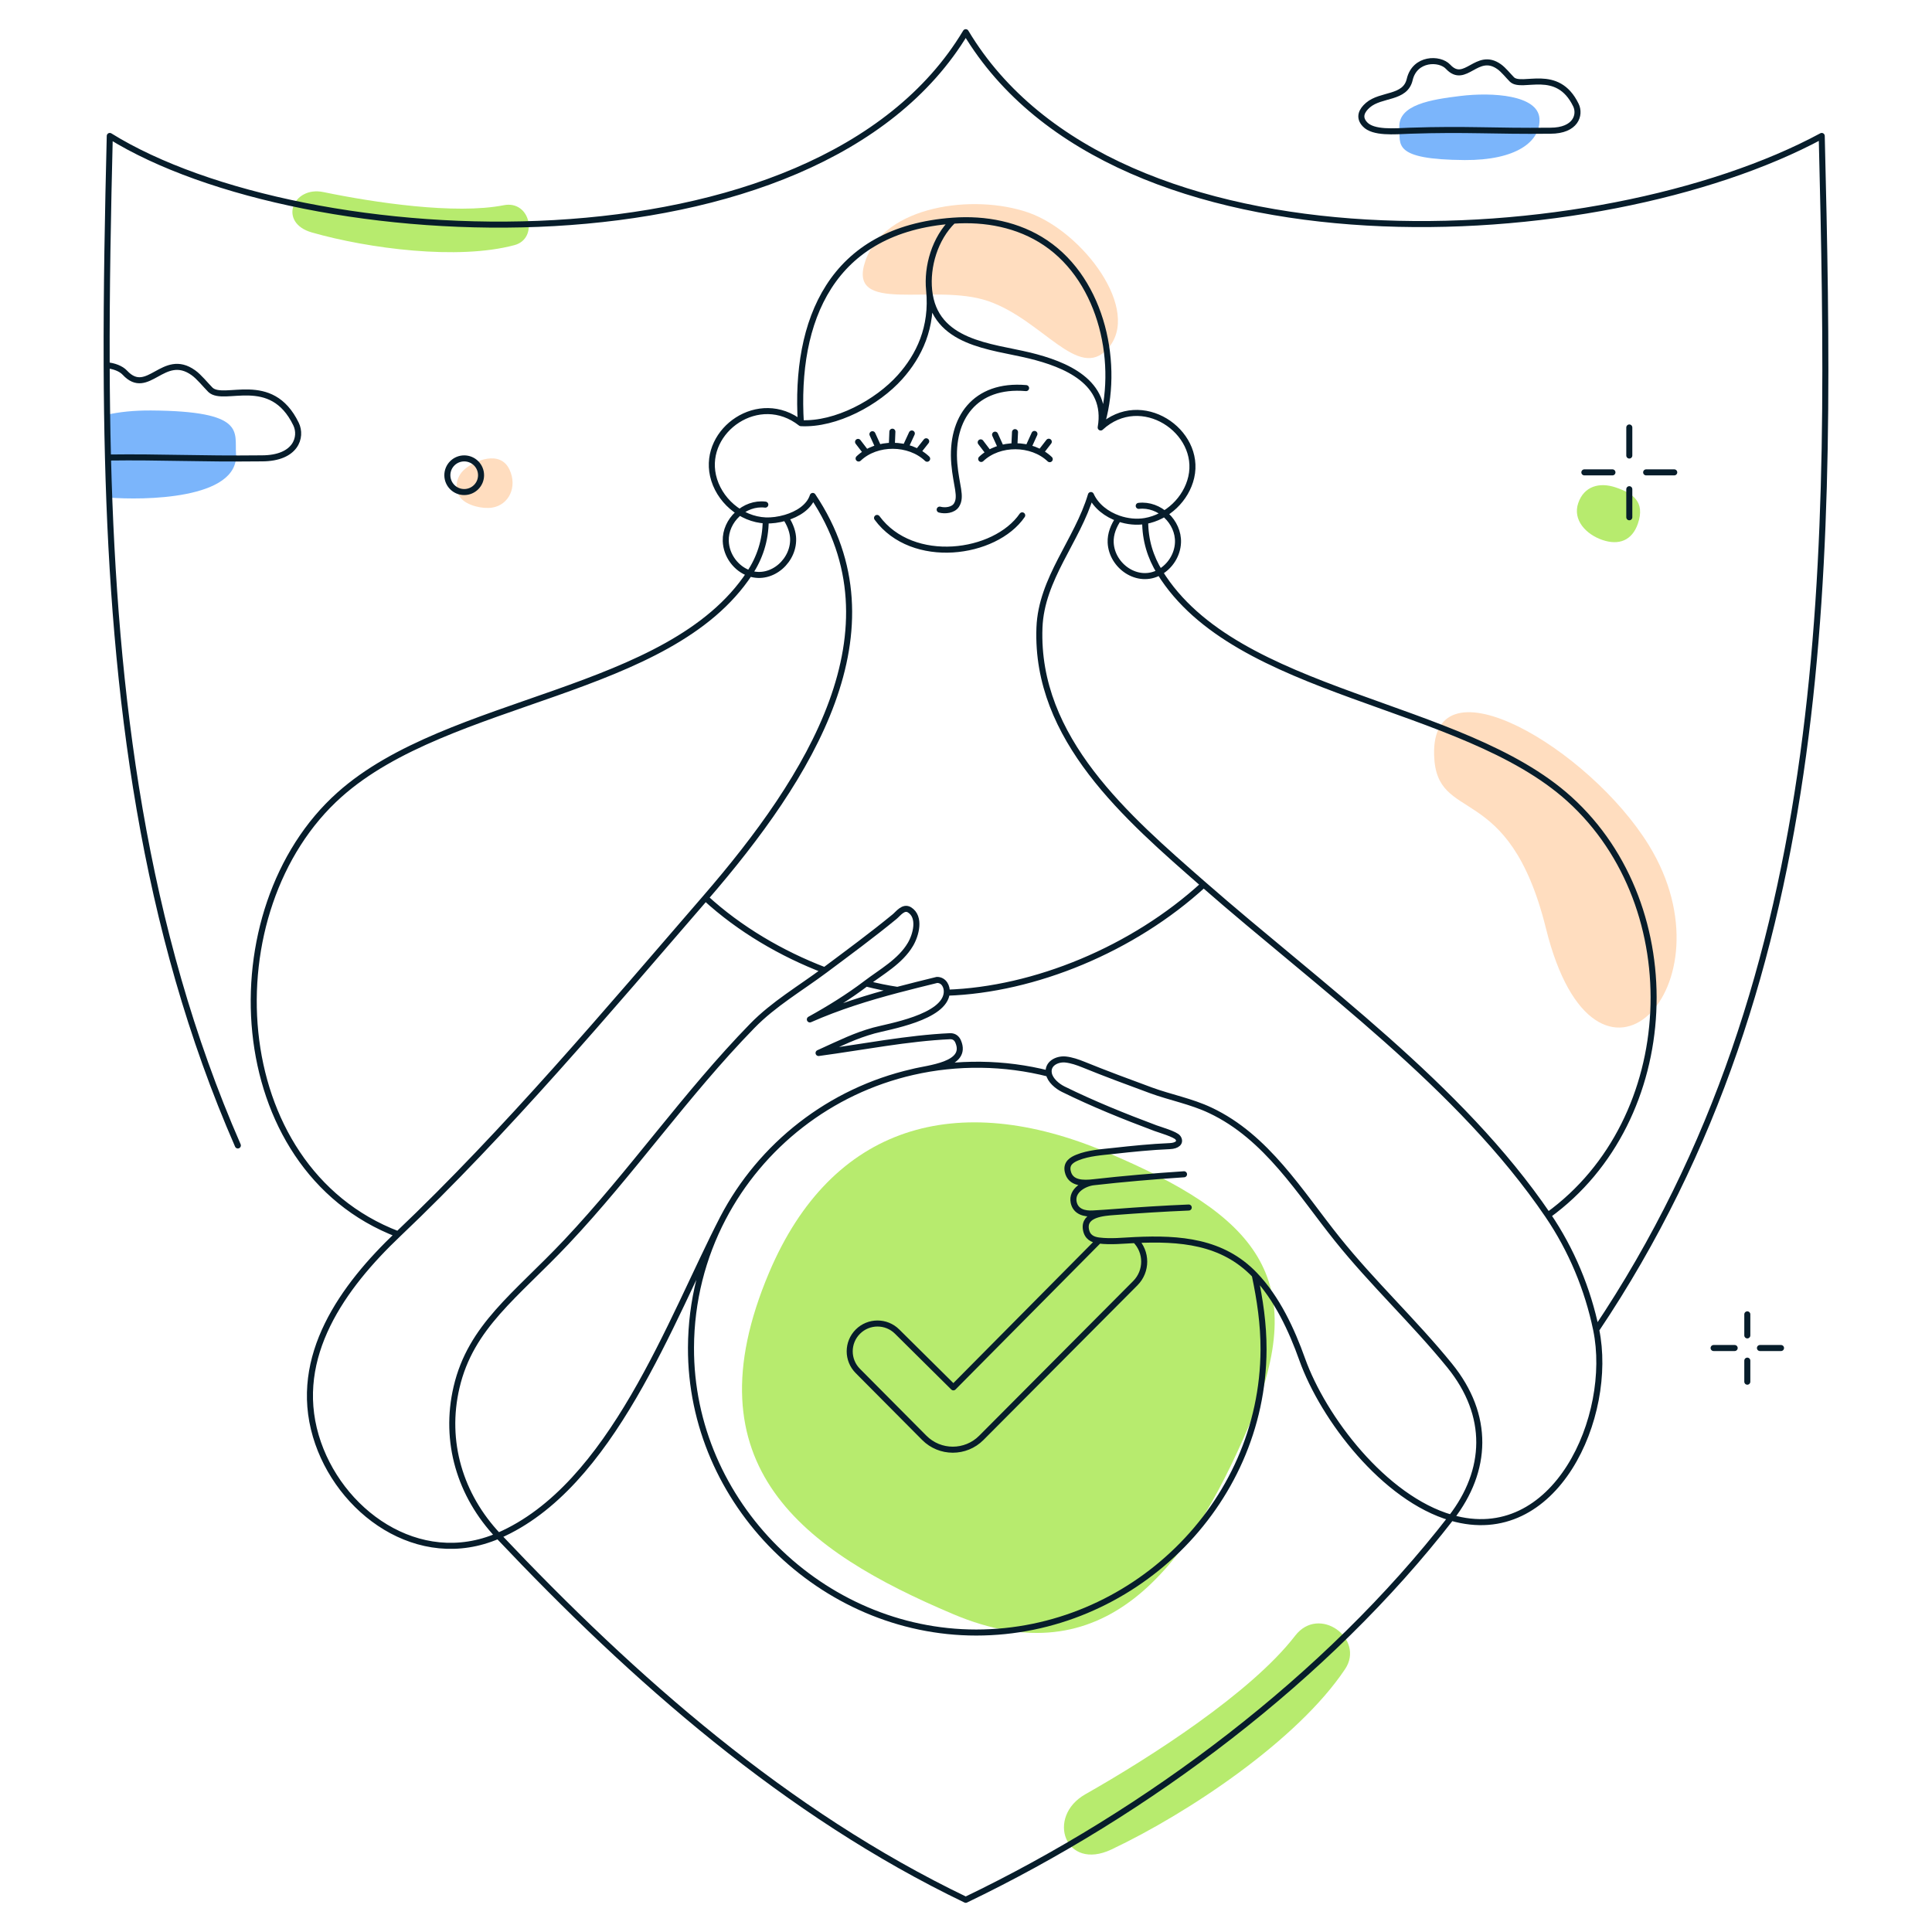
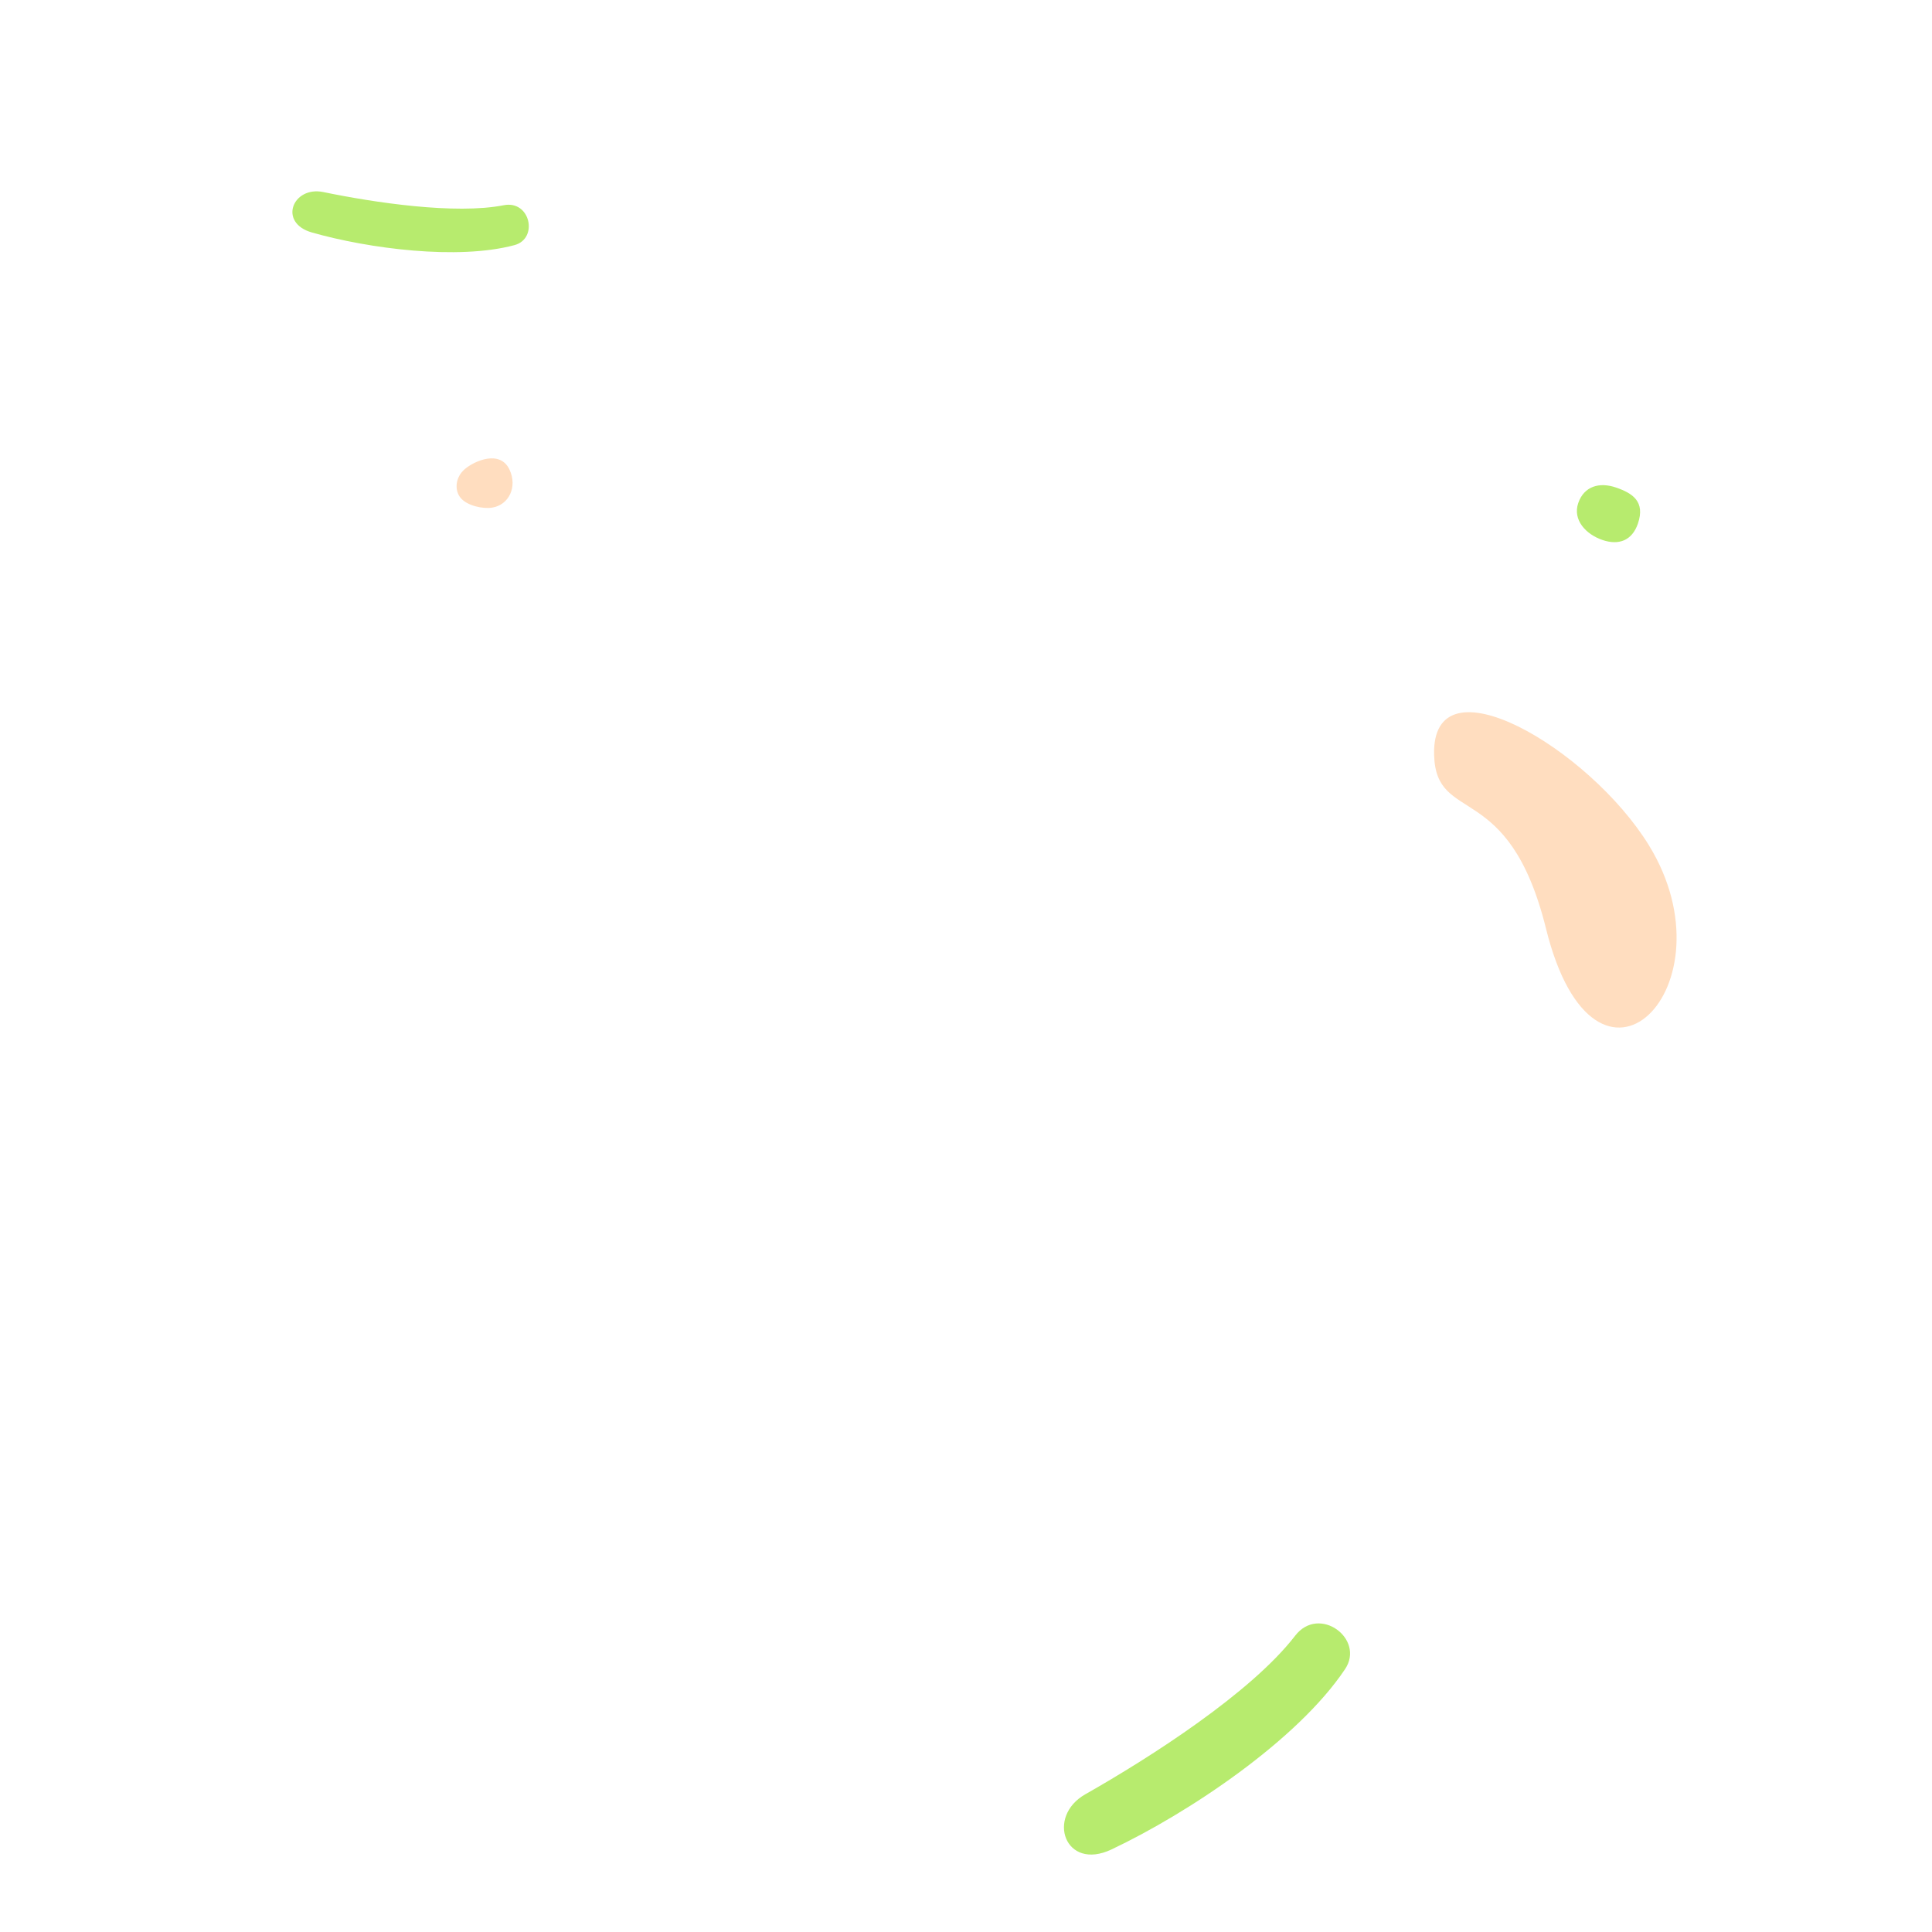
<svg xmlns="http://www.w3.org/2000/svg" width="480" height="480" viewBox="0 0 480 480" fill="none">
  <path d="M356.301 187.602C355.576 162.757 394.925 185.992 409.677 210.028C431.183 245.071 396.411 280.408 384.091 230.677C374.829 193.289 356.811 205.093 356.301 187.602Z" fill="#FFDDBF" />
  <path d="M115.487 116.54C113.045 118.623 112.887 121.885 114.484 123.754C116.082 125.623 119.887 126.496 122.281 126.116C126.4 125.461 128.605 121.015 126.592 116.689C124.272 111.702 117.929 114.458 115.487 116.54Z" fill="#FFDDBF" />
-   <path d="M215.019 64.76C210.245 78.494 232.022 70.128 245.554 74.82C259.086 79.511 267.865 94.691 275.171 86.677C283.843 77.162 268.982 57.486 255.45 52.795C241.918 48.103 219.793 51.025 215.019 64.76Z" fill="#FFDDBF" />
-   <path d="M236.847 401.043C274.071 416.772 294.9 390.553 310.421 353.913C325.942 317.273 312.111 301.991 274.887 286.262C237.663 270.534 206.609 279.511 191.087 316.151C170.712 364.248 199.623 385.314 236.847 401.043Z" fill="#B7EB6E" />
  <path fill-rule="evenodd" clip-rule="evenodd" d="M321.771 406.395C310.865 420.55 285.83 436.606 269.661 445.772C259.808 451.358 264.59 464.958 276.141 459.493C295.324 450.417 322.442 432.292 334.188 414.673C339.187 407.174 327.746 398.64 321.771 406.395Z" fill="#B7EB6E" />
  <path fill-rule="evenodd" clip-rule="evenodd" d="M125.161 50.986C113.101 53.361 92.873 50.312 80.353 47.721C72.725 46.142 69.031 55.344 77.483 57.756C91.52 61.761 113.764 64.683 127.829 60.897C133.815 59.286 131.767 49.684 125.161 50.986Z" fill="#B7EB6E" />
  <path d="M401.475 121.119C397.374 119.716 393.55 120.79 392.113 124.981C390.676 129.173 394.01 132.751 398.111 134.154C402.212 135.556 405.494 134.283 406.931 130.091C408.817 124.589 405.576 122.521 401.475 121.119Z" fill="#B7EB6E" />
-   <path d="M382.472 29.428C382.07 23.633 370.861 22.853 362.774 23.849C355.753 24.715 347.269 25.951 347.671 31.747C347.951 35.788 345.704 39.644 363.894 39.767C376.6 39.844 382.817 35.239 382.472 29.428Z" fill="#7BB5FB" />
-   <path d="M58.638 112.719C59.411 124.202 35.305 124.274 27.136 123.624L26.502 103.058C29.626 102.34 33.305 101.956 37.538 101.982C61.196 102.148 58.273 107.309 58.638 112.719Z" fill="#7BB5FB" />
-   <path d="M226.748 266.333C230.545 265.336 240.58 264.659 238.054 258.776C237.705 257.954 237.076 257.438 236.1 257.438C225.394 257.926 214.438 260.123 203.37 261.614C209.288 258.924 212.457 257.328 217.104 256.032C220.65 255.048 234.714 252.818 235.221 246.634M226.748 266.333C206.205 271.029 189.057 284.552 179.597 302.671M226.748 266.333C237.849 263.795 249.555 263.939 260.589 266.755M179.597 302.671C174.57 312.299 171.714 323.225 171.672 334.815C171.528 373.407 204.103 405.599 242.547 405.599C280.984 405.599 313.779 374.098 313.923 335.317C313.944 328.983 313.04 322.908 311.736 316.748M179.597 302.671C166.603 327.844 152.049 369.355 123.798 381.558C104.032 390.097 84.014 375.534 78.473 356.796C72.613 336.978 85.246 319.597 98.887 306.643M198.973 105.134C207.696 105.581 217.969 99.977 223.593 93.704C228.339 88.407 231.768 81.352 230.838 72.083M198.973 105.134C188.622 96.976 174.632 106.849 177.145 118.154C178.482 124.149 184.019 129.045 190.237 129.299M198.973 105.134C197.404 79.685 206.422 57.001 236.794 54.826M273.463 106.207C278.331 90.876 274.006 69.923 259.77 60.333C252.988 55.76 244.767 54.255 236.794 54.826M273.463 106.207C283.556 96.919 298.586 107.142 295.962 118.573C294.714 124.005 290.017 128.493 284.518 129.446M273.463 106.207C275.449 94.877 264.714 90.494 255.779 88.322C246.26 86.008 232.169 85.352 230.838 72.083M236.794 54.826C232.23 59.273 230.251 66.242 230.838 72.083M190.237 129.299C191.671 129.358 193.446 129.144 195.187 128.629M190.237 129.299C190.218 134.316 188.722 138.661 186.22 142.451M98.887 306.643C55.582 290.11 52.483 225.845 84.344 197.441C111.573 173.137 166.245 172.713 186.22 142.451M98.887 306.643C125.863 281.025 150.893 251.254 175.271 223.075M434.114 326.548V331.776M434.114 338.048V343.276M442.488 334.912H437.254M430.973 334.912H425.739M404.795 106.207V113.176M404.795 121.54V128.51M415.96 117.358H408.982M400.607 117.358H393.629M284.518 129.446C282.405 129.812 280.073 129.577 277.918 128.828M284.518 129.446C284.5 134.248 285.84 138.453 288.125 142.156M384.59 301.932C417.472 278.182 419.69 225.454 389.922 198.529C362.995 174.172 307.155 173.001 288.125 142.156M384.59 301.932C362.703 269.721 327.965 245.064 299.049 219.773M384.59 301.932C390.416 310.506 394.47 320.224 396.567 330.376M295.34 300.007C289.204 300.26 283.06 300.652 276.936 301.121M271.702 293.723C269.229 294.003 265.931 294.108 265.276 291.021C264.829 288.972 266.391 288.104 267.69 287.578C270.5 286.442 273.752 286.261 276.745 285.929C281.339 285.42 285.982 284.947 290.664 284.749C292.425 284.674 293.462 283.842 292.66 282.672C292.06 281.797 288.082 280.664 287.077 280.288C279.241 277.353 271.63 274.285 264.145 270.6C262.667 269.872 260.913 268.402 260.589 266.755M271.702 293.723C269.452 293.978 266.122 295.741 266.756 298.738C267.273 301.122 269.548 301.596 271.488 301.484C273.305 301.39 275.122 301.26 276.936 301.121M271.702 293.723C279.079 292.888 286.602 292.242 294.167 291.746M276.936 301.121C274.215 301.324 269.181 301.634 269.791 305.416C270.116 307.387 271.477 308.007 273.024 308.202M213.319 113.915C217.795 109.656 225.886 109.723 230.347 113.971M228.02 112.288L230.112 109.635M224.957 111.125L226.539 107.697M221.568 110.754L221.71 107.252M215.237 112.47L213.181 109.79M218.264 111.208L216.754 107.88M243.776 114.027C248.251 109.767 256.342 109.834 260.804 114.082M258.504 112.414L260.567 109.746M255.442 111.243L257.007 107.808M252.014 110.866L252.178 107.363M245.691 112.583L243.651 109.901M248.731 111.317L247.224 107.991M311.736 316.748C317.286 322.541 320.927 330.442 323.518 337.704C328.761 352.389 343.921 372.248 360.538 377.071M311.736 316.748C303.7 308.359 293.123 307.582 282.053 308.085M195.187 128.629C196.067 129.884 196.865 131.675 197.019 133.333C197.554 139.075 191.839 144.339 186.22 142.451M195.187 128.629C198.16 127.75 201.033 125.992 201.932 123.214C224.291 156.569 201.203 193.102 175.271 223.075M190.138 125.374C184.974 124.733 180.145 129.305 180.312 134.407C180.423 138.039 182.913 141.339 186.22 142.451M277.918 128.828C274.936 127.791 272.292 125.769 271.033 122.99C267.656 134.337 258.709 143.732 258.249 155.943C257.211 183.582 280.012 203.121 299.049 219.773M277.918 128.828C276.706 130.557 275.848 132.646 275.942 134.784C276.199 140.659 282.686 145.201 288.125 142.156M282.912 125.681C288.076 125.082 292.863 129.682 292.668 134.784C292.548 137.874 290.711 140.709 288.125 142.156M175.271 223.075C183.674 230.811 194.221 236.986 204.898 241.057M204.898 241.057C210.747 236.692 216.623 232.362 222.268 227.733C223.175 226.98 224.459 225.14 225.953 226.046C228.805 227.81 227.557 232.344 226.19 234.633C223.679 238.888 219.014 241.417 215.168 244.34M204.898 241.057C198.837 245.58 192.213 249.421 186.901 254.873C170.361 271.823 156.921 291.38 140.702 308.581C128.128 321.913 116.96 329.505 113.421 344.686C110.279 358.164 114.282 371.509 123.781 381.565C157.441 417.197 195.397 450.613 239.938 472C285.084 450.32 329.704 416.875 360.538 377.071M235.221 246.634C257.022 245.909 281.519 235.845 299.049 219.773M235.221 246.634C235.346 245.117 234.52 243.458 232.792 243.458C229.462 244.274 226.192 245.081 222.965 245.935M222.965 245.935C220.407 245.547 217.823 245.019 215.168 244.34M222.965 245.935C215.55 247.899 208.365 250.115 201.207 253.272C206.007 250.617 210.795 247.663 215.168 244.34M254.927 96.422C242.203 95.318 236.138 103.977 237.095 115.22C237.555 120.625 239.002 123.381 237.62 125.513C236.796 126.768 234.801 126.977 233.461 126.615M217.9 128.678C226.707 140.624 247.224 137.829 253.965 128.037M396.567 330.376C456.397 241.299 455.152 137.532 452.604 33.778C397.641 63.453 277.061 70.057 239.938 8C202.761 70.146 75.498 63.72 27.276 33.778M396.567 330.376C400.982 351.753 386.499 384.606 360.538 377.071M27.273 33.778C26.806 52.775 26.433 71.8 26.502 90.752M59.093 284.585C35.541 230.713 28.334 172.736 26.825 113.671M26.502 90.752C28.284 90.892 30.066 91.567 31.024 92.599C36.765 98.769 40.593 87.28 48.035 92.599C49.476 93.617 51.04 95.607 52.288 96.854C55.69 100.046 67.385 92.599 73.552 105.365C75.089 108.546 73.552 113.876 65.046 113.876C49.053 114.054 40.453 113.489 26.825 113.671M26.502 90.752C26.53 98.406 26.63 106.048 26.825 113.671M282.053 308.085V308.085C285.011 311.043 285.016 315.837 282.065 318.802L243.812 357.226C239.901 361.155 233.54 361.153 229.632 357.221L213.116 340.603C210.432 337.902 210.438 333.539 213.131 330.847V330.847C215.82 328.157 220.178 328.147 222.88 330.824L236.868 344.686L273.024 308.202M282.053 308.085C279.092 308.219 275.983 308.575 273.024 308.202M260.589 266.755C260.098 264.257 262.619 263.024 264.718 263.226C266.253 263.393 267.732 263.909 269.184 264.495C274.731 266.754 280.341 268.825 285.96 270.893C290.664 272.624 296.005 273.625 300.713 275.869C314.74 282.476 322.961 296.277 332.27 307.888C341.021 318.803 351.322 328.393 360.143 339.252C370.241 351.686 369.594 365.382 360.538 377.071M119.518 118.067C119.518 120.377 117.643 122.249 115.331 122.249C113.018 122.249 111.143 120.377 111.143 118.067C111.143 115.758 113.018 113.886 115.331 113.886C117.643 113.886 119.518 115.758 119.518 118.067ZM385.182 32.476C391.536 32.476 392.684 28.495 391.536 26.119C386.929 16.582 378.193 22.145 375.651 19.761C374.719 18.829 373.551 17.343 372.474 16.582C366.915 12.609 364.056 21.192 359.767 16.582C357.702 14.357 351.507 14.358 350.236 19.762C349.116 24.565 343.118 23.308 339.858 26.119C338.374 27.398 337.437 29.101 339.118 30.887C341.182 33.112 346.424 32.636 350.237 32.477C364.691 32 370.886 32.635 385.182 32.476Z" stroke="#071D2B" stroke-width="1.5" stroke-miterlimit="10" stroke-linecap="round" stroke-linejoin="round" />
</svg>